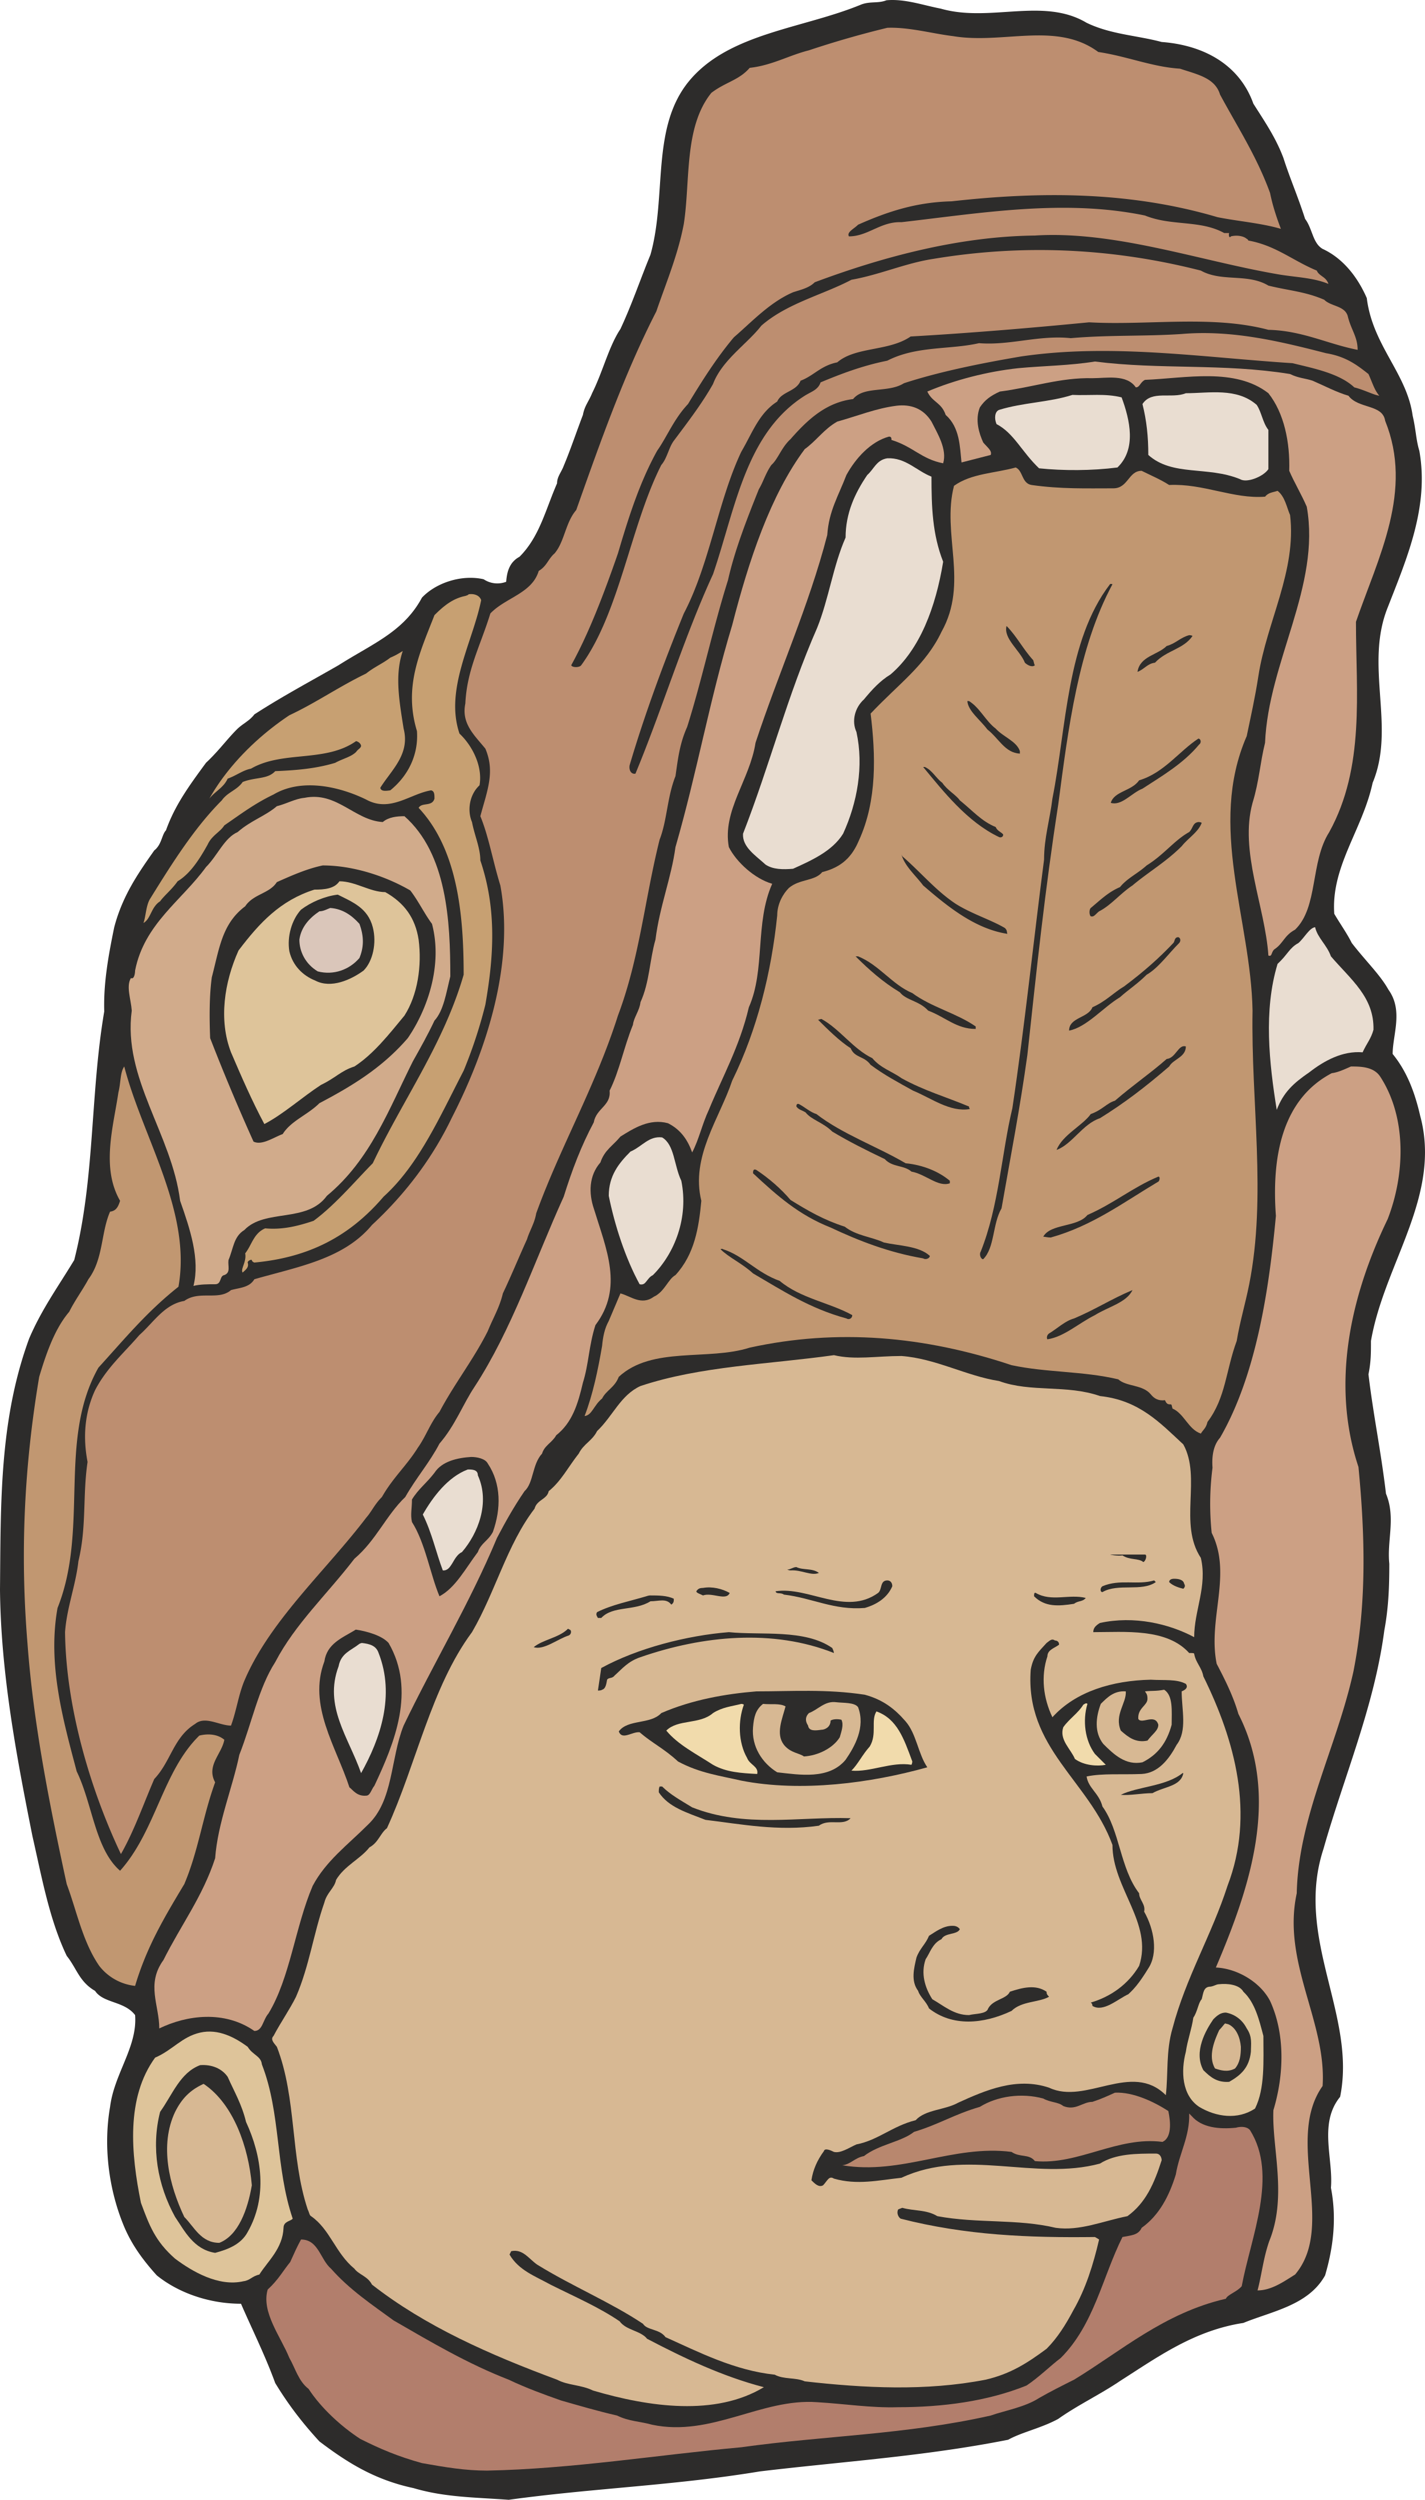
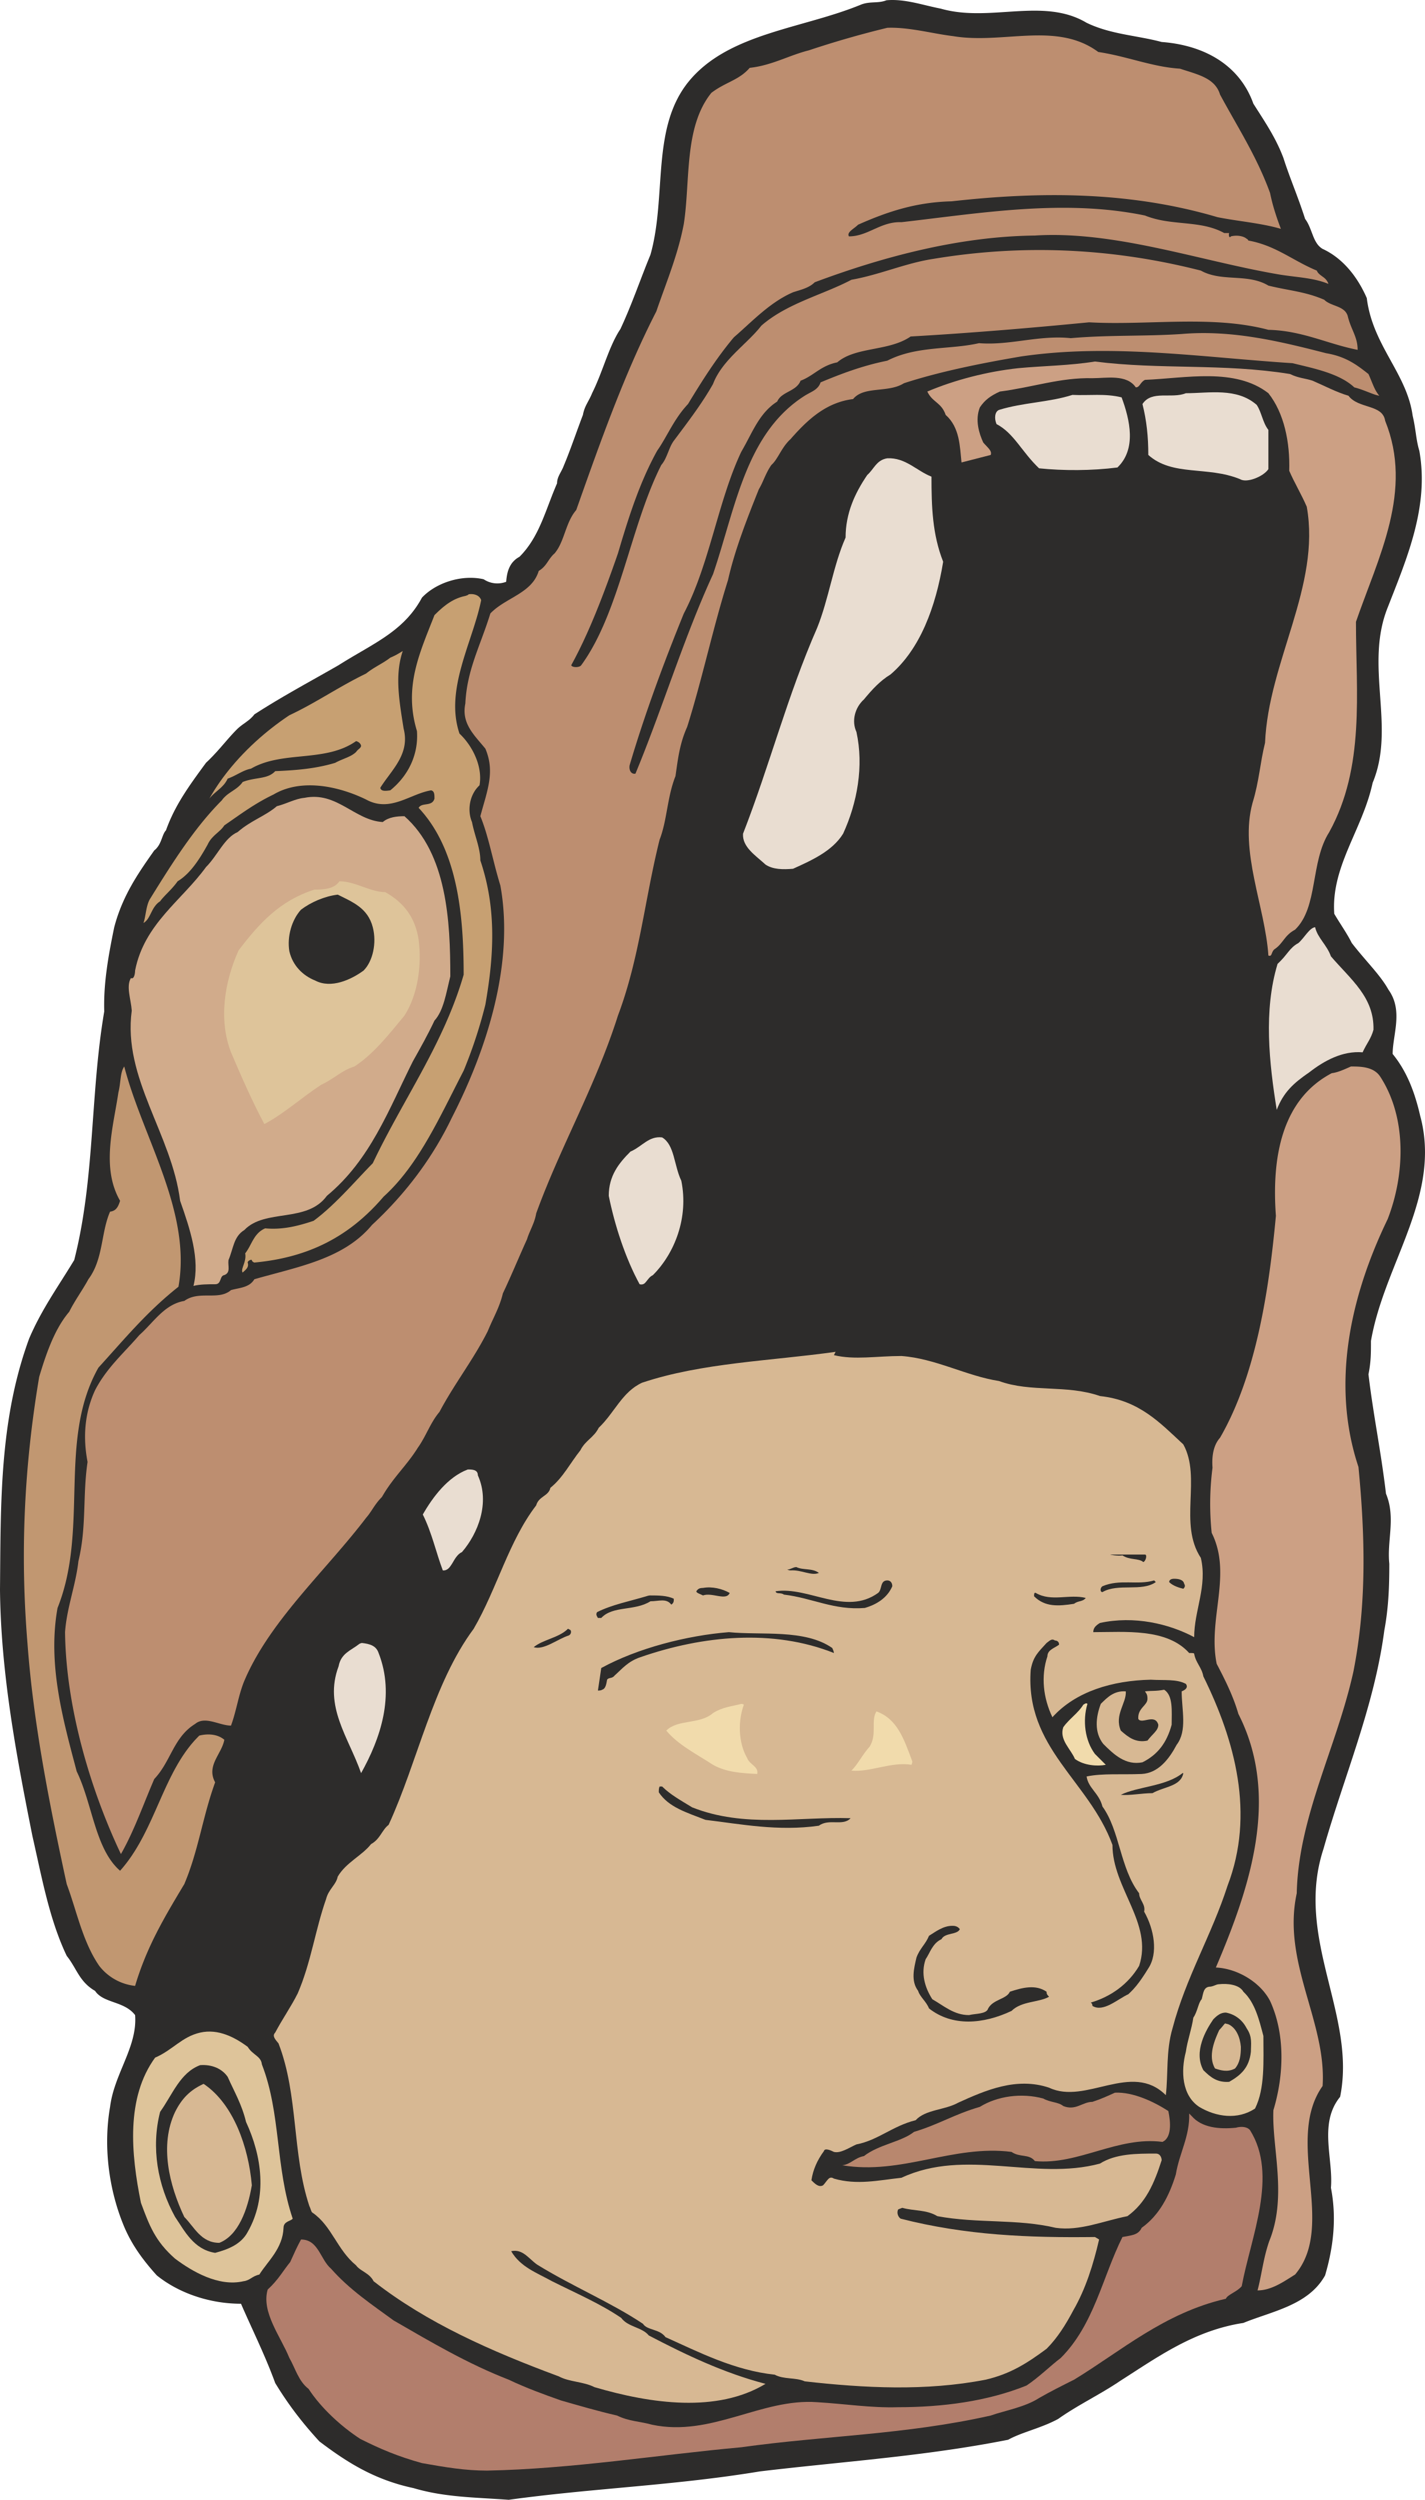
<svg xmlns="http://www.w3.org/2000/svg" width="164.044" height="287.646" viewBox="0 0 123.033 215.735">
  <path d="M311.966 313.233c1.584-.144 3.168.432 4.68.72 4.248 1.224 8.856-1.008 12.6 1.224 2.088 1.008 4.32 1.08 6.48 1.656 3.816.288 6.768 2.088 7.92 5.328 1.008 1.584 1.944 2.952 2.592 4.68.576 1.8 1.224 3.24 1.872 5.256.648.864.648 2.088 1.512 2.592 1.872.864 3.096 2.592 3.816 4.248.504 4.104 3.456 6.48 3.96 10.152.288 1.224.288 2.088.576 3.024.864 4.824-1.08 9.288-2.736 13.536-2.016 5.04.72 10.296-1.296 15.12-.864 4.032-3.6 7.2-3.312 11.304.504.864 1.08 1.656 1.512 2.52 1.224 1.584 2.448 2.736 3.168 4.032 1.296 1.8.36 3.888.36 5.544 1.296 1.584 1.944 3.456 2.376 5.328 1.872 6.912-3.096 12.744-4.248 19.44 0 1.08 0 1.8-.216 2.88.432 3.6 1.08 6.624 1.512 10.296.864 2.088.072 4.032.288 6.048 0 2.088-.072 3.816-.432 5.76-.864 6.552-3.456 12.528-5.256 18.864-2.52 7.704 2.88 14.328 1.44 21.384-1.872 2.304-.576 5.328-.792 7.848.504 2.592.216 5.112-.504 7.56-1.44 2.592-4.608 3.096-7.056 4.104-4.248.648-7.416 2.952-10.584 4.968-1.8 1.224-3.672 2.088-5.4 3.312-1.44.792-3.168 1.152-4.32 1.8-7.272 1.44-14.256 1.872-21.456 2.736-7.416 1.224-14.4 1.44-21.672 2.448-2.952-.216-5.544-.216-8.208-1.008-3.384-.72-5.76-2.232-8.136-4.032-1.656-1.8-2.808-3.384-3.816-5.04-.864-2.376-2.016-4.68-2.952-6.84-2.736 0-5.4-.936-7.272-2.448-1.368-1.512-2.304-2.88-2.952-4.536-1.224-3.096-1.656-6.696-1.08-10.008.36-2.88 2.376-5.184 2.16-7.92-.936-1.224-2.736-1.008-3.456-2.088-1.368-.792-1.584-1.944-2.448-3.024-1.512-3.168-2.16-6.84-2.952-10.296-1.44-7.2-2.736-14.184-2.808-21.312.072-7.416-.072-14.616 2.52-21.672 1.08-2.52 2.448-4.392 3.888-6.768 1.8-7.056 1.368-14.256 2.592-21.456-.072-2.448.36-4.824.864-7.272.72-2.736 2.088-4.68 3.456-6.624.648-.504.648-1.368 1.008-1.728.792-2.232 2.088-3.96 3.456-5.832 1.08-1.008 1.8-2.016 2.664-2.88.504-.504 1.08-.72 1.512-1.296 2.448-1.584 4.896-2.88 7.272-4.248 2.952-1.872 5.616-2.88 7.2-5.832 1.224-1.296 3.456-2.016 5.328-1.584a2.119 2.119 0 0 0 1.944.216c.072-1.008.36-1.728 1.152-2.16 1.728-1.728 2.232-4.032 3.24-6.336 0-.576.36-.936.576-1.512.576-1.368 1.08-2.88 1.656-4.392.144-.792.504-1.152.792-1.872.936-1.872 1.44-4.032 2.448-5.544 1.008-2.16 1.728-4.32 2.592-6.408 1.44-5.112 0-11.016 3.384-15.048 3.456-4.104 9.792-4.464 14.832-6.552.792-.288 1.44-.072 2.16-.36z" style="fill:#2d2c2b" transform="translate(-235.43 -313.21)" />
  <path d="M312.038 315.609c1.872-.072 3.888.504 5.688.72 4.32.72 8.928-1.296 12.528 1.368 2.448.36 4.68 1.296 7.056 1.44 1.512.504 3.024.792 3.456 2.232 1.512 2.808 3.168 5.328 4.32 8.496.216 1.08.576 2.16.936 3.096-1.728-.504-3.672-.648-5.472-1.008-7.56-2.232-15.264-2.232-22.968-1.368-3.024.072-5.472.864-8.064 2.016-.36.36-1.008.648-.792 1.008 1.656 0 2.736-1.296 4.536-1.224 6.912-.792 14.04-2.016 21.024-.576 2.304.936 4.752.36 6.84 1.512h.432c-.072.144 0 .504.144.288.576-.144 1.152 0 1.368.216.072 0 .144.144.144.144 2.376.432 3.816 1.728 5.904 2.592.216.504.792.504 1.008 1.152-1.368-.576-3.024-.576-4.536-.864-6.624-1.152-13.968-3.744-20.808-3.312-6.48.072-13.032 1.8-19.008 4.032-.504.504-1.224.648-1.872.864-2.016.864-3.6 2.592-5.112 3.888-1.512 1.8-2.736 3.744-3.96 5.76-1.224 1.296-1.8 2.808-2.664 4.032-1.512 2.736-2.448 5.688-3.384 8.856-1.224 3.528-2.52 6.912-4.032 9.648.072.216.72.216.864 0 3.312-4.536 4.248-12.024 6.912-17.28.504-.576.648-1.512 1.08-2.088 1.296-1.728 2.448-3.24 3.384-4.896.792-2.088 2.952-3.456 4.176-5.04 2.232-1.944 5.328-2.664 7.776-3.96 2.448-.432 4.68-1.44 7.056-1.8 7.776-1.296 15.48-.936 23.112 1.008 1.8 1.008 4.032.216 5.832 1.296 1.728.432 3.168.504 4.824 1.224.576.576 1.728.504 2.016 1.368.288 1.224.864 1.8.864 2.952-2.592-.504-4.752-1.656-7.704-1.728-4.896-1.296-10.44-.36-15.48-.648-5.184.504-10.368.936-15.408 1.224-1.872 1.296-4.752.864-6.336 2.232-1.44.288-2.016 1.152-3.168 1.584-.36.936-1.656.936-2.016 1.8-1.584 1.008-2.16 2.736-3.096 4.32-2.016 4.248-2.736 9.72-4.968 13.968-1.728 4.248-3.384 8.712-4.68 13.104-.072.432.144.792.504.72 2.304-5.544 4.176-11.736 6.696-17.208 1.944-5.688 2.808-12.168 7.92-15.408.576-.36 1.152-.504 1.368-1.152 1.728-.72 3.6-1.44 5.76-1.872 2.52-1.296 5.4-.936 7.92-1.512 2.664.216 5.184-.72 7.92-.432 3.312-.288 6.408-.144 9.576-.36 4.248-.36 8.28.576 12.456 1.656 1.728.288 2.664 1.008 3.672 1.8.36.792.504 1.368.936 1.872-.504-.072-1.296-.504-2.16-.72-1.296-1.224-3.6-1.656-5.328-2.088-7.848-.504-15.696-1.728-23.472-.576-3.384.576-6.984 1.296-10.08 2.304-1.368.864-3.456.216-4.392 1.368-2.304.288-3.888 1.728-5.4 3.456-.792.72-1.08 1.728-1.656 2.232-.504.72-.72 1.512-1.08 2.088-1.008 2.52-2.088 5.256-2.664 7.848-1.296 4.104-2.232 8.568-3.528 12.672-.648 1.44-.792 2.736-1.008 4.248-.72 1.8-.72 3.816-1.368 5.472-1.296 5.184-1.728 10.224-3.6 15.192-1.944 6.12-4.968 11.304-7.056 17.064-.144.864-.576 1.512-.792 2.232-.72 1.584-1.368 3.168-2.088 4.68-.288 1.224-.864 2.16-1.296 3.24-1.224 2.448-2.88 4.536-4.176 6.984-.792.936-1.152 2.088-1.872 3.096-.936 1.512-2.16 2.592-3.096 4.248-.648.648-.864 1.224-1.368 1.8-3.456 4.536-8.208 8.784-10.44 13.896-.576 1.296-.72 2.664-1.224 4.032-1.008 0-2.232-.864-3.096-.144-1.872 1.152-2.088 3.24-3.528 4.752-.936 2.16-1.728 4.464-2.88 6.48-2.664-5.616-4.752-12.744-4.824-19.152.144-2.088.936-4.104 1.152-6.12.72-2.952.36-5.688.792-8.568-.432-2.232-.216-4.32.648-6.192 1.008-1.944 2.52-3.24 3.816-4.752 1.224-1.08 2.16-2.664 3.888-2.952 1.296-.936 2.952 0 4.032-.936.792-.216 1.584-.216 2.016-.936 3.744-1.08 7.704-1.728 10.152-4.68 2.952-2.736 5.256-5.832 6.912-9.288 3.024-5.904 5.4-13.32 4.176-20.016-.648-2.088-1.008-4.248-1.728-5.976.576-2.16 1.296-3.816.432-5.832-.936-1.152-2.088-2.16-1.728-3.888.144-2.952 1.296-4.968 2.16-7.776 1.296-1.368 3.6-1.728 4.176-3.672.72-.432.792-1.008 1.368-1.512.864-1.008.936-2.664 1.872-3.744 2.088-5.904 4.176-11.808 6.912-17.136.864-2.52 1.872-4.896 2.376-7.56.576-3.744 0-8.352 2.376-11.304 1.224-.936 2.376-1.08 3.312-2.16 1.944-.216 3.384-1.08 5.112-1.512a83.472 83.472 0 0 1 6.768-1.944z" style="fill:#bd8e70" transform="translate(-235.43 -313.21)" />
  <path d="M329.966 344.409c5.616.72 11.088.144 16.848 1.08.72.36 1.296.36 1.944.576 1.008.432 2.088 1.008 3.096 1.296.864 1.152 2.952.72 3.168 2.16 2.448 6.048-.576 11.736-2.52 17.352 0 6.12.792 12.528-2.304 18.144-1.656 2.592-.936 6.48-2.952 8.424-.936.504-1.008 1.152-1.728 1.656-.36.216-.216.72-.576.576-.288-4.248-2.52-9-1.368-13.176.576-1.872.648-3.456 1.08-5.184.288-6.984 4.824-13.536 3.6-20.376-.504-1.152-1.08-2.088-1.512-3.096.072-2.448-.432-4.968-1.8-6.696-2.88-2.232-7.128-1.296-10.656-1.152-.432.216-.432.648-.792.648-.792-1.152-2.52-.792-3.744-.792-2.736-.072-5.184.792-7.992 1.152-.792.36-1.296.72-1.728 1.368-.432 1.08-.072 2.232.288 3.024.36.432.792.72.648 1.08l-2.52.648c-.144-1.368-.144-3.024-1.368-4.104-.36-1.08-1.152-1.08-1.584-2.016 2.376-1.008 5.184-1.728 7.848-2.016 2.304-.216 4.392-.216 6.624-.576z" style="fill:#cca084" transform="translate(-235.43 -313.21)" />
  <path d="M337.814 347.145c2.016 0 4.392-.504 6.12 1.008.432.648.504 1.512 1.008 2.16v3.384c-.432.648-1.872 1.224-2.448.864-2.808-1.152-5.832-.216-7.92-2.088 0-1.584-.144-2.952-.504-4.392.792-1.224 2.52-.432 3.744-.936zm-9.792.144c1.44.072 2.808-.144 4.248.216.72 1.944 1.296 4.464-.36 6.048-2.232.288-4.68.288-6.768.072-1.512-1.44-2.16-3.024-3.672-3.816-.216-.504-.144-1.08.216-1.224 2.088-.648 4.32-.648 6.336-1.296z" style="fill:#e9ddd1" transform="translate(-235.43 -313.21)" />
-   <path d="M312.83 348.225c1.224-.144 2.304.216 3.024 1.368.504 1.008 1.368 2.376 1.008 3.6-1.872-.36-2.592-1.44-4.464-2.016 0-.144 0-.288-.216-.288-1.584.432-2.88 1.872-3.672 3.312-.72 1.872-1.512 3.096-1.656 5.184-1.584 6.12-4.176 11.808-6.192 17.928-.504 3.24-2.88 5.832-2.304 9 .648 1.296 2.232 2.736 3.744 3.168-1.512 3.384-.576 7.416-2.016 10.656-.792 3.384-2.304 6.048-3.456 8.856-.576 1.224-.864 2.592-1.44 3.672-.36-1.008-.936-1.944-2.088-2.52-1.584-.432-2.952.432-4.104 1.152-.648.792-1.368 1.152-1.728 2.232-1.008 1.152-1.008 2.664-.576 3.96 1.08 3.528 2.592 6.84.144 10.08-.576 1.8-.576 3.384-1.08 4.968-.432 1.872-.936 3.456-2.304 4.536-.36.648-1.008.864-1.224 1.584-.864.936-.72 2.52-1.512 3.24-.936 1.368-1.656 2.664-2.376 4.032-2.376 5.688-5.472 10.8-8.064 16.2-1.152 2.88-.864 6.48-3.096 8.568-1.728 1.728-3.6 3.096-4.752 5.256-1.512 3.528-1.944 7.92-3.816 11.016-.504.576-.504 1.512-1.224 1.512-2.592-1.8-5.832-1.368-8.208-.216 0-2.016-1.152-3.816.36-5.904 1.512-3.024 3.384-5.472 4.464-8.784.216-3.024 1.512-6.12 2.088-8.928 1.08-2.736 1.656-5.76 3.096-7.992 1.728-3.312 4.464-5.832 6.84-8.928 1.872-1.584 2.736-3.744 4.392-5.328.936-1.656 2.088-2.952 2.952-4.608 1.368-1.584 2.016-3.384 3.024-4.896 3.24-4.968 5.184-10.872 7.704-16.416.72-2.304 1.512-4.392 2.592-6.408.216-1.224 1.512-1.44 1.368-2.736.864-1.728 1.224-3.744 2.016-5.688.072-.648.576-1.224.648-1.944.792-1.728.792-3.672 1.296-5.4.36-2.88 1.368-5.328 1.728-7.992 1.872-6.48 2.952-12.744 4.896-19.152 1.44-5.616 3.312-11.232 6.264-15.192 1.008-.72 1.656-1.728 2.808-2.376 1.8-.504 3.384-1.152 5.112-1.368z" style="fill:#cca084" transform="translate(-235.43 -313.21)" />
  <path d="M312.038 352.76c1.584-.071 2.52 1.08 3.816 1.585 0 2.592.072 4.968 1.008 7.344-.648 3.96-2.016 7.56-4.536 9.72-.936.576-1.584 1.296-2.304 2.16-.792.72-1.08 1.872-.648 2.808.648 2.952.072 6.12-1.152 8.784-.936 1.512-2.736 2.304-4.32 3.024-.864.072-1.728.072-2.376-.36-.864-.792-2.016-1.512-1.944-2.664 2.304-5.904 3.816-11.88 6.408-17.784 1.008-2.52 1.368-5.328 2.448-7.776 0-2.088.792-3.816 1.872-5.4.576-.504.792-1.296 1.728-1.44z" style="fill:#e9ddd1" transform="translate(-235.43 -313.21)" />
-   <path d="M323.126 353.553c.648.288.504 1.368 1.368 1.512 2.52.36 4.752.288 7.056.288 1.296 0 1.296-1.512 2.448-1.512.864.432 1.584.72 2.376 1.224 2.952-.144 5.544 1.224 8.28 1.008.288-.36.648-.36 1.08-.504.648.504.792 1.44 1.08 2.088.576 4.824-2.016 9.216-2.736 13.896-.288 1.872-.648 3.456-1.008 5.184-3.384 7.776.36 15.84.504 23.688-.144 7.92 1.224 15.984-.288 23.616-.36 1.8-.792 3.168-1.08 4.896-.936 2.52-.936 4.896-2.52 6.984-.144.576-.36.648-.576 1.008-1.08-.36-1.44-1.728-2.448-2.16-.072-.288-.072-.36-.144-.36-.216 0-.36 0-.504-.36-.576.072-.936-.144-1.224-.504-.72-.864-2.088-.648-2.808-1.296-3.024-.72-6.192-.576-9.216-1.224-7.56-2.52-15.048-3.168-22.608-1.512-3.6 1.152-8.424-.144-11.304 2.52-.36.936-1.08 1.152-1.44 1.872-.72.576-.864 1.44-1.512 1.512.72-1.872 1.152-3.96 1.512-6.048.072-.792.216-1.512.576-2.16l1.008-2.376c.864.216 1.8 1.08 2.88.288.936-.432 1.224-1.512 1.872-1.872 1.656-1.8 2.016-4.104 2.232-6.408-.936-3.816 1.584-7.128 2.664-10.368 2.16-4.392 3.384-9.36 3.888-14.256 0-1.008.504-1.872 1.008-2.376.936-.792 2.232-.576 2.88-1.368 1.728-.432 2.592-1.368 3.168-2.736 1.584-3.456 1.44-7.416 1.008-10.944 2.448-2.592 4.752-4.176 6.12-7.056 2.376-4.248 0-8.424 1.08-12.6 1.512-1.08 3.528-1.08 5.328-1.584z" style="fill:#c19771" transform="translate(-235.43 -313.21)" />
  <path d="M331.478 363.633c-2.952 5.472-3.816 12.456-4.68 19.008-1.152 7.416-1.872 14.256-2.664 21.6-.648 4.68-1.44 8.712-2.232 13.248-.792 1.368-.576 3.384-1.584 4.392-.216 0-.36-.432-.216-.648 1.584-3.96 1.8-8.496 2.736-12.384 1.08-7.2 1.8-14.256 2.736-21.456 0-1.872.504-3.456.72-5.256 1.224-6.192 1.224-13.608 4.968-18.504.072-.072.216 0 .216 0z" style="fill:#2d2c2b" transform="translate(-235.43 -313.21)" />
  <path d="M275.894 364.497c.432-.072.936.072 1.08.504-.72 3.6-3.168 7.704-1.872 11.52 1.152 1.08 2.016 2.88 1.728 4.464-.864.792-1.08 2.16-.648 3.168.216 1.152.72 2.232.72 3.312 1.44 4.248 1.152 8.352.432 12.456a40.517 40.517 0 0 1-1.872 5.688c-2.088 4.032-3.888 8.136-6.912 10.872-2.952 3.456-6.48 5.256-11.16 5.688-.216-.072-.216-.216-.216-.216-.072-.072-.36.072-.36.216.144.432-.216.648-.432.864-.216-.288.36-.936.216-1.656.576-.72.72-1.728 1.728-2.16 1.512.144 2.88-.216 4.176-.648 1.872-1.368 3.744-3.6 5.112-4.968 2.592-5.472 6.12-10.296 7.848-16.272 0-5.112-.504-10.8-3.888-14.4.288-.504 1.152-.072 1.368-.792 0-.36 0-.648-.288-.72-1.8.288-3.528 1.944-5.616.792-2.52-1.224-5.688-1.8-7.992-.432-1.656.792-2.88 1.728-4.248 2.664-.36.576-1.08.864-1.44 1.656-.72 1.296-1.512 2.52-2.592 3.168-.504.72-1.152 1.224-1.512 1.728-.792.504-.792 1.512-1.44 1.872.216-.576.216-1.512.576-2.088 1.872-3.024 3.816-6.12 6.192-8.496.504-.72 1.296-.864 1.8-1.584 1.08-.432 2.16-.216 2.808-.936 1.8-.072 3.528-.216 5.184-.72.648-.36 1.368-.504 1.8-.936.216-.288.36-.288.432-.504 0-.144-.144-.36-.432-.432-2.664 1.872-6.336.792-9.072 2.376-.72.144-1.224.576-2.016.864-.36.792-1.08 1.08-1.584 1.728 1.584-2.808 4.104-5.328 6.912-7.2 2.304-1.08 4.248-2.448 6.624-3.6.72-.576 1.44-.864 2.088-1.368.504-.216.72-.36 1.08-.576-.72 2.088-.288 4.392.072 6.696.576 2.232-1.08 3.6-2.016 5.112.072.288.36.288.864.216 1.512-1.224 2.448-3.024 2.304-5.112-1.152-3.816.216-6.696 1.512-10.008.792-.792 1.584-1.44 2.664-1.656.216-.072.216-.072.288-.144z" style="fill:#c7a072" transform="translate(-235.43 -313.21)" />
  <path d="M322.334 367.233c.864.864 1.44 2.016 2.304 2.952.072.216.072.36.144.432-.216.216-.648 0-.864-.216-.432-1.08-1.872-2.088-1.584-3.168zm15.768.792s.216 0 .288.072c-.792 1.152-2.232 1.224-3.24 2.304-.648.072-.936.576-1.512.792.216-1.368 1.728-1.44 2.52-2.232.792-.216 1.152-.72 1.944-.936zm-19.008 5.688c.936.576 1.44 1.728 2.304 2.376.648.72 1.8 1.08 2.088 1.944v.216c-1.296-.072-1.8-1.296-2.808-2.088-.648-.864-1.656-1.584-1.728-2.448h.144zm19.8 3.24c.216 0 .288.36.072.504-1.368 1.656-3.24 2.736-4.896 3.816-.936.36-1.8 1.512-2.736 1.224.288-1.008 1.8-1.008 2.448-1.944 2.16-.648 3.456-2.52 5.112-3.6zm-23.616 2.447c.648.289.936.937 1.512 1.369.432.648 1.152 1.008 1.512 1.512 1.152.936 1.872 1.8 3.096 2.304.144.36.504.432.648.648 0 .216-.216.288-.36.216-2.736-1.296-4.824-3.96-6.552-6.048h.144z" style="fill:#2d2c2b" transform="translate(-235.43 -313.21)" />
  <path d="M261.71 382.065c2.808-.576 4.32 1.944 6.768 2.088.504-.432 1.224-.504 1.872-.504 3.672 3.24 3.96 9.072 3.96 13.824-.36 1.44-.576 2.952-1.368 3.816-.576 1.224-1.224 2.376-1.872 3.528-2.088 4.176-3.672 8.496-7.416 11.592-1.728 2.376-5.328 1.08-7.128 2.952-.936.576-.936 1.584-1.368 2.592-.072.504.216 1.08-.36 1.296-.432.072-.216.792-.792.792-.648 0-1.296 0-1.872.144.576-2.304-.288-4.896-1.152-7.344-.72-5.76-4.968-10.584-4.176-16.416-.072-1.008-.504-2.088-.072-2.808.288.144.36-.432.36-.648.792-4.032 4.032-6.048 6.12-8.928 1.008-1.008 1.584-2.52 2.736-3.024 1.152-1.008 2.376-1.368 3.384-2.232.864-.216 1.584-.648 2.376-.72z" style="fill:#d1ab8b" transform="translate(-235.43 -313.21)" />
-   <path d="M338.894 384.153s.216 0 .288.072c-.288.792-1.152 1.296-1.728 2.016-1.368 1.368-2.88 2.232-4.248 3.384-1.08.72-1.872 1.728-2.88 2.232-.36.288-.432.504-.72.432-.144-.144-.144-.576 0-.72.864-.72 1.512-1.368 2.52-1.8.648-.792 1.512-1.152 2.304-1.872 1.512-.936 2.376-2.16 3.672-2.88.36-.36.288-.792.792-.864zm-25.56 2.952c1.656 1.44 2.88 2.952 4.608 4.104 1.368.864 3.024 1.368 4.248 2.088.216.216.144.288.216.504-2.808-.432-5.184-2.376-7.272-4.176-.648-.864-1.584-1.656-1.872-2.664l.072.144zm-50.04.792c2.52 0 5.328.864 7.56 2.16.72.936 1.224 2.016 1.872 2.88.936 3.528-.36 7.344-2.088 9.864-2.232 2.592-4.896 4.176-7.632 5.616-1.008 1.008-2.448 1.512-3.168 2.664-.792.288-1.8 1.008-2.52.648a182.338 182.338 0 0 1-3.744-8.928c-.072-1.8-.072-3.672.144-5.256.648-2.448.864-4.608 2.88-6.12.72-1.08 2.088-1.08 2.736-2.088 1.296-.576 2.592-1.152 3.96-1.44z" style="fill:#2d2c2b" transform="translate(-235.43 -313.21)" />
  <path d="M264.734 389.265c1.368 0 2.664.936 3.96.936 1.656.936 2.592 2.232 2.88 4.104.288 2.232-.072 4.752-1.224 6.552-1.368 1.656-2.664 3.312-4.32 4.392-1.152.36-1.656 1.008-2.88 1.584-1.656 1.08-3.24 2.52-4.896 3.384-1.08-2.016-2.016-4.176-2.88-6.192-1.08-2.808-.576-6.048.648-8.784 1.8-2.376 3.6-4.32 6.552-5.256.864 0 1.728-.072 2.16-.72z" style="fill:#dec49a" transform="translate(-235.43 -313.21)" />
  <path d="M264.59 390.417c1.296.648 2.592 1.152 3.024 2.808.36 1.368 0 2.952-.792 3.744-1.08.792-2.808 1.584-4.176.864-1.08-.432-1.944-1.296-2.232-2.52-.216-1.296.216-2.736 1.008-3.6.864-.648 2.016-1.152 3.168-1.296z" style="fill:#2d2c2b" transform="translate(-235.43 -313.21)" />
-   <path d="M263.942 391.569c1.08.072 1.872.648 2.52 1.368.432 1.152.36 2.088 0 2.952-.864 1.008-2.232 1.512-3.6 1.152-1.08-.648-1.584-1.728-1.584-2.736.144-1.08.864-1.872 1.728-2.448.36 0 .72-.216.936-.288z" style="fill:#dac6ba" transform="translate(-235.43 -313.21)" />
  <path d="M348.974 393.225c.216.936 1.008 1.512 1.368 2.52 1.728 2.016 3.744 3.528 3.672 6.336-.216.792-.576 1.152-.936 1.944-1.728-.144-3.312.72-4.608 1.728-1.368.936-2.232 1.728-2.808 3.24-.648-4.032-1.152-8.568.072-12.6.864-.792 1.008-1.368 1.8-1.8.504-.432.936-1.296 1.44-1.368z" style="fill:#e9ddd1" transform="translate(-235.43 -313.21)" />
  <path d="M337.166 394.089c.216.072.216.36.072.504-.936.936-1.8 2.16-2.808 2.736-.792.792-1.584 1.296-2.304 1.944-1.44.864-2.88 2.592-4.392 2.88 0-1.152 1.656-1.08 2.016-2.016 1.152-.504 1.872-1.296 2.736-1.8 1.728-1.296 3.024-2.448 4.248-3.744.144-.144.072-.504.432-.504zm-27.648 1.656c1.8.72 2.952 2.448 4.68 3.168 1.656 1.224 3.816 1.728 5.472 2.88v.216c-1.656 0-2.592-1.008-4.104-1.584-.792-.864-1.872-.864-2.448-1.584-1.44-.864-2.664-1.944-3.816-3.096h.216zm-3.168 5.4c1.584.864 2.736 2.592 4.392 3.384.72.864 1.728 1.152 2.52 1.728 1.944 1.08 3.96 1.656 5.832 2.448 0 .144.072.216.072.216-1.728.288-3.312-.936-4.896-1.584-1.296-.72-2.52-1.368-3.672-2.232-.576-.792-1.368-.576-1.728-1.44-.936-.576-2.088-1.728-2.808-2.448l.288-.072zm31.464 2.375c0 .937-1.08 1.08-1.44 1.729-2.088 1.8-3.888 3.168-5.976 4.464-1.512.504-2.376 2.232-3.744 2.736.504-1.296 2.232-2.088 2.952-3.096 1.008-.36 1.368-.936 2.088-1.152 1.584-1.368 3.168-2.448 4.464-3.6.792-.072 1.008-1.296 1.656-1.08z" style="fill:#2d2c2b" transform="translate(-235.43 -313.21)" />
  <path d="M246.158 405.249c1.584 6.12 5.832 12.528 4.68 19.008-2.736 2.16-4.68 4.536-6.912 6.984-3.528 6.264-.792 13.896-3.528 20.736-.864 4.824.432 9.504 1.656 14.112 1.368 2.808 1.584 6.696 3.744 8.568 3.096-3.456 3.672-8.568 6.84-11.664.864-.216 1.656-.072 2.16.36-.216 1.224-1.584 2.232-.792 3.672-1.08 2.952-1.44 5.904-2.664 8.784-1.728 2.88-3.24 5.4-4.248 8.784a4.523 4.523 0 0 1-3.096-1.728c-1.44-2.088-1.944-4.752-2.808-7.056-1.512-6.984-2.88-13.896-3.384-20.736-.648-7.848-.288-15.336 1.008-23.04.648-2.16 1.368-4.176 2.592-5.616.504-1.008 1.152-1.872 1.656-2.808 1.296-1.728 1.08-4.032 1.872-5.832.576-.072.72-.504.864-.936-1.656-2.88-.576-6.408-.144-9.36.216-.864.144-1.728.504-2.232z" style="fill:#c19771" transform="translate(-235.43 -313.21)" />
  <path d="M352.07 405.249c.792 0 1.944 0 2.52.864 2.304 3.528 2.16 8.424.648 12.312-3.24 6.696-4.896 14.256-2.52 21.384.576 5.976.72 11.808-.432 17.64-1.44 6.552-4.752 12.528-4.896 19.152-1.296 5.976 2.592 11.088 2.232 16.632-3.312 4.68 1.224 12.024-2.376 16.272-.936.576-2.016 1.368-3.24 1.368.36-1.368.504-2.808 1.008-4.248 1.584-3.888.216-8.064.36-11.304.936-3.096 1.008-6.624-.288-9.432-.864-1.656-2.88-2.808-4.68-2.88 2.88-6.768 5.616-14.688 1.944-21.888-.432-1.512-1.152-2.952-1.872-4.32-.792-3.888 1.368-7.704-.432-11.304a24.113 24.113 0 0 1 .072-5.616c-.072-1.008.072-1.944.648-2.592 3.168-5.472 4.248-12.96 4.824-19.152-.36-4.896.432-10.008 4.824-12.312.576-.072 1.152-.36 1.656-.576z" style="fill:#cca084" transform="translate(-235.43 -313.21)" />
  <path d="M304.406 408.489c.432.216 1.008.72 1.512.864 2.232 1.728 5.256 2.808 7.704 4.248 1.512.144 2.88.72 3.816 1.512v.216c-1.008.36-2.088-.792-3.312-1.008-.648-.576-1.656-.36-2.304-1.08-1.656-.792-3.096-1.512-4.536-2.376-.792-.792-1.8-1.008-2.304-1.656-.36-.216-.576-.216-.792-.504 0-.072 0-.288.216-.216z" style="fill:#2d2c2b" transform="translate(-235.43 -313.21)" />
  <path d="M292.598 411.369c1.08.648 1.008 2.376 1.656 3.744.648 3.168-.576 6.264-2.448 8.136-.576.288-.576.936-1.152.792-1.224-2.232-2.16-5.112-2.664-7.632 0-1.728.864-2.808 1.872-3.816 1.008-.432 1.584-1.368 2.736-1.224z" style="fill:#e9ddd1" transform="translate(-235.43 -313.21)" />
  <path d="M300.734 414.177c1.08.72 2.088 1.584 2.952 2.592 1.512.936 2.88 1.728 4.68 2.304 1.008.792 2.304.864 3.384 1.368 1.296.288 3.024.288 3.96 1.152 0 .216-.36.36-.576.216-2.952-.504-5.544-1.512-7.992-2.664-2.736-1.08-4.608-2.736-6.696-4.68 0-.144 0-.432.288-.288zm34.704.576c.216 0 .072.432 0 .432-3.024 1.8-5.688 3.816-9.288 4.824-.288 0-.504-.072-.648-.072.648-1.152 2.952-.792 3.816-1.872 2.304-1.008 3.888-2.376 6.12-3.312zm-37.584 6.264c1.8.576 2.88 2.016 4.896 2.736 1.8 1.512 4.32 1.872 6.264 2.952 0 .288-.288.432-.504.288-3.168-.864-5.472-2.376-8.064-3.888-.936-.864-2.088-1.368-2.808-2.088 0 0 .144-.072.216 0zm35.352 3.528c-.504 1.08-2.088 1.44-3.24 2.16-1.44.72-2.664 1.872-4.104 2.088-.072-.072-.072-.36.144-.504.72-.432 1.368-1.08 2.16-1.296 1.872-.792 3.168-1.656 5.04-2.448z" style="fill:#2d2c2b" transform="translate(-235.43 -313.21)" />
-   <path d="M307.43 430.16c1.8.433 3.672.073 5.832.073 2.952.216 5.616 1.728 8.424 2.16 2.736 1.008 5.832.288 8.712 1.296 3.384.36 5.184 2.304 7.2 4.176 1.584 2.88-.432 6.84 1.512 9.792.576 2.448-.576 4.536-.576 6.84-2.16-1.152-5.184-1.872-8.136-1.224-.36.216-.576.432-.576.792 2.736 0 6.336-.36 8.28 1.8.288 0 .432 0 .432.072.144.792.648 1.152.792 1.944 2.736 5.544 4.464 11.88 2.088 18.072-1.368 4.248-3.6 7.92-4.752 12.312-.576 1.944-.36 3.96-.576 5.76-2.952-2.952-6.912.864-10.08-.648-2.808-.936-5.472.216-7.848 1.296-1.152.648-2.808.576-3.672 1.512-2.016.504-3.24 1.728-5.112 2.088-.648.288-1.368.792-1.944.648-.288-.144-.792-.36-.864-.072-.576.792-.936 1.584-1.08 2.52.288.288.648.648 1.008.432.36-.36.504-.864.936-.576 2.016.576 3.816.144 5.832-.072 5.544-2.592 11.52.288 17.136-1.224 1.368-.864 3.168-.864 4.824-.864.432 0 .504.432.504.576-.648 2.016-1.368 3.672-2.952 4.824-2.16.432-4.104 1.296-6.192 1.008-3.312-.792-6.768-.36-10.224-1.008-.936-.576-2.016-.432-3.024-.72-.216.072-.36.144-.36.144-.144.288 0 .648.216.792 5.616 1.44 11.088 1.656 16.776 1.584.144.072.36.216.36.216-.504 2.16-1.152 4.248-2.232 6.12-.648 1.224-1.368 2.376-2.304 3.312-1.656 1.224-3.096 2.16-5.256 2.664-5.184 1.008-10.512.72-15.624.144-.792-.36-1.8-.144-2.592-.576-3.456-.36-6.552-1.944-9.432-3.24-.504-.72-1.584-.576-1.944-1.152-2.808-1.872-6.12-3.24-9.144-5.112-.72-.504-1.224-1.368-2.232-1.152l-.144.288c.792 1.368 2.232 1.872 3.528 2.592 2.16 1.08 4.176 1.944 5.976 3.168.576.792 1.8.792 2.376 1.512 3.168 1.656 6.48 3.24 10.08 4.176-4.176 2.52-9.864 1.728-14.76.288-1.008-.504-2.16-.432-3.096-.936-5.832-2.16-11.376-4.608-15.984-8.208-.36-.72-1.152-.864-1.512-1.368-1.656-1.368-2.088-3.384-3.744-4.536-.144-.072-.144-.288-.288-.576-1.512-4.536-.936-9.576-2.664-14.04-.288-.36-.576-.648-.288-.936.648-1.224 1.368-2.232 1.944-3.384 1.152-2.664 1.512-5.472 2.448-8.136.216-.864.864-1.224 1.008-1.944.72-1.224 2.088-1.8 2.88-2.808.792-.432.936-1.224 1.512-1.656 2.52-5.472 3.816-12.168 7.344-16.92 2.016-3.456 3.024-7.56 5.4-10.656.216-.792 1.08-.792 1.224-1.512 1.08-.864 1.728-2.16 2.592-3.24.432-.864 1.152-1.08 1.584-1.944 1.368-1.296 2.016-3.096 3.744-3.888 5.184-1.728 11.088-1.872 16.704-2.664z" style="fill:#d7b893" transform="translate(-235.43 -313.21)" />
+   <path d="M307.43 430.16c1.8.433 3.672.073 5.832.073 2.952.216 5.616 1.728 8.424 2.16 2.736 1.008 5.832.288 8.712 1.296 3.384.36 5.184 2.304 7.2 4.176 1.584 2.88-.432 6.84 1.512 9.792.576 2.448-.576 4.536-.576 6.84-2.16-1.152-5.184-1.872-8.136-1.224-.36.216-.576.432-.576.792 2.736 0 6.336-.36 8.28 1.8.288 0 .432 0 .432.072.144.792.648 1.152.792 1.944 2.736 5.544 4.464 11.88 2.088 18.072-1.368 4.248-3.6 7.92-4.752 12.312-.576 1.944-.36 3.96-.576 5.76-2.952-2.952-6.912.864-10.08-.648-2.808-.936-5.472.216-7.848 1.296-1.152.648-2.808.576-3.672 1.512-2.016.504-3.24 1.728-5.112 2.088-.648.288-1.368.792-1.944.648-.288-.144-.792-.36-.864-.072-.576.792-.936 1.584-1.08 2.52.288.288.648.648 1.008.432.36-.36.504-.864.936-.576 2.016.576 3.816.144 5.832-.072 5.544-2.592 11.52.288 17.136-1.224 1.368-.864 3.168-.864 4.824-.864.432 0 .504.432.504.576-.648 2.016-1.368 3.672-2.952 4.824-2.16.432-4.104 1.296-6.192 1.008-3.312-.792-6.768-.36-10.224-1.008-.936-.576-2.016-.432-3.024-.72-.216.072-.36.144-.36.144-.144.288 0 .648.216.792 5.616 1.44 11.088 1.656 16.776 1.584.144.072.36.216.36.216-.504 2.16-1.152 4.248-2.232 6.12-.648 1.224-1.368 2.376-2.304 3.312-1.656 1.224-3.096 2.16-5.256 2.664-5.184 1.008-10.512.72-15.624.144-.792-.36-1.8-.144-2.592-.576-3.456-.36-6.552-1.944-9.432-3.24-.504-.72-1.584-.576-1.944-1.152-2.808-1.872-6.12-3.24-9.144-5.112-.72-.504-1.224-1.368-2.232-1.152c.792 1.368 2.232 1.872 3.528 2.592 2.16 1.08 4.176 1.944 5.976 3.168.576.792 1.8.792 2.376 1.512 3.168 1.656 6.48 3.24 10.08 4.176-4.176 2.52-9.864 1.728-14.76.288-1.008-.504-2.16-.432-3.096-.936-5.832-2.16-11.376-4.608-15.984-8.208-.36-.72-1.152-.864-1.512-1.368-1.656-1.368-2.088-3.384-3.744-4.536-.144-.072-.144-.288-.288-.576-1.512-4.536-.936-9.576-2.664-14.04-.288-.36-.576-.648-.288-.936.648-1.224 1.368-2.232 1.944-3.384 1.152-2.664 1.512-5.472 2.448-8.136.216-.864.864-1.224 1.008-1.944.72-1.224 2.088-1.8 2.88-2.808.792-.432.936-1.224 1.512-1.656 2.52-5.472 3.816-12.168 7.344-16.92 2.016-3.456 3.024-7.56 5.4-10.656.216-.792 1.08-.792 1.224-1.512 1.08-.864 1.728-2.16 2.592-3.24.432-.864 1.152-1.08 1.584-1.944 1.368-1.296 2.016-3.096 3.744-3.888 5.184-1.728 11.088-1.872 16.704-2.664z" style="fill:#d7b893" transform="translate(-235.43 -313.21)" />
  <path d="M276.11 438.945c.504 0 1.224.144 1.44.576 1.152 1.728 1.152 3.888.432 5.904-.432.792-1.008.936-1.296 1.728-1.08 1.44-1.944 3.096-3.312 3.816-.792-1.872-1.224-4.608-2.376-6.408-.144-.648 0-1.152 0-1.944.576-.936 1.224-1.368 1.944-2.304.648-1.008 2.016-1.296 3.168-1.368z" style="fill:#2d2c2b" transform="translate(-235.43 -313.21)" />
  <path d="M275.822 440.025c.36 0 .864 0 .864.504 1.08 2.376 0 5.04-1.368 6.624-.792.36-.864 1.656-1.656 1.584-.576-1.512-.936-3.24-1.728-4.824.864-1.512 2.16-3.24 3.888-3.888z" style="fill:#e9ddd1" transform="translate(-235.43 -313.21)" />
  <path d="M331.334 447.369h2.952c.216 0 .072.576-.144.648-.432-.36-1.152-.144-1.8-.576-.36.072-1.224-.072-1.008-.072zm-27.144 1.08c.576.288 1.368.072 1.944.504-.648.288-1.512-.288-2.448-.216-.144 0-.288-.072-.288-.072.288 0 .504-.216.792-.216zm32.616 1.008c.36 0 .792.072.864.432.144.216 0 .36-.072.432-.288-.072-.864-.216-1.224-.576 0-.216.216-.288.432-.288zm-24.768.143c.216 0 .432.145.432.505-.432 1.008-1.368 1.584-2.376 1.872-2.664.216-4.536-.864-6.984-1.152-.288-.216-.648 0-.72-.288 2.88-.432 6.048 2.16 8.856.144.36-.288.144-1.08.792-1.08zm23.04 0 .144.145c-1.224.864-3.24.072-4.608.864-.216 0-.216-.36 0-.504 1.512-.648 3.024-.072 4.464-.504zm-38.952.649c.792-.144 1.656.072 2.304.432-.288.72-1.512-.072-2.304.216-.288-.144-.576-.216-.576-.36.144-.216.288-.288.576-.288zm28.728.431c1.368.793 2.88.073 4.32.433-.288.36-.648.216-1.008.504-1.368.216-2.52.288-3.456-.648 0-.144 0-.36.144-.288zm-33.264.217c.648 0 1.44 0 2.016.288 0 .216 0 .36-.216.504-.432-.576-1.08-.288-1.8-.288-1.368.864-3.24.36-4.248 1.44h-.288c-.072-.144-.216-.288-.072-.504 1.296-.648 2.808-.936 4.248-1.368.216-.072.288-.072.36-.072zm-6.984 2.952c.144 0 .216.36-.072.504-.936.288-2.16 1.296-3.024 1.008.792-.648 2.088-.792 2.88-1.512.072-.144.216 0 .216 0zm-18.432 0c.936.144 2.232.504 2.808 1.152 2.376 4.104.504 8.64-1.224 12.312-.288.36-.36.864-.72.864-.792.072-1.152-.504-1.44-.72-1.152-3.528-3.6-7.056-2.16-10.872.216-1.512 1.512-2.016 2.592-2.664.072-.072.144-.072.144-.072zm32.184.216c2.808.288 6.552-.288 8.928 1.368.144.288.144.432.144.432-5.256-2.088-11.304-1.512-16.704.36-1.08.36-1.584 1.008-2.232 1.584-.216.288-.504.144-.648.36-.072.432-.144.792-.432.864-.072.072-.288.072-.36.072l.288-1.944c3.168-1.728 7.416-2.808 11.016-3.096zm28.152.72c.144 0 .36.072.36.36-.36.288-1.008.432-1.008 1.008-.576 1.728-.36 3.6.432 5.256 2.016-2.232 5.184-3.168 8.496-3.24 1.152.072 2.232-.072 3.024.36.216.288 0 .504-.36.648 0 1.584.504 3.384-.432 4.608-.648 1.224-1.584 2.448-3.024 2.52-1.728.072-3.384-.072-4.752.216.144 1.008 1.08 1.44 1.368 2.592 1.512 2.088 1.512 5.328 3.168 7.488 0 .576.576.936.432 1.584.864 1.512 1.224 3.6.36 4.896-.576.936-1.08 1.656-1.728 2.232-.936.432-2.16 1.584-3.096 1.008 0-.216-.144-.288-.144-.288 1.728-.504 3.24-1.584 4.176-3.168 1.224-3.672-2.304-6.696-2.304-10.44-2.016-5.544-7.56-8.352-7.056-15.12.216-1.152.648-1.512 1.368-2.304.216-.144.432-.432.72-.216z" style="fill:#2d2c2b" transform="translate(-235.43 -313.21)" />
  <path d="M266.678 455c.648.073 1.224.217 1.44.865 1.44 3.672.144 7.416-1.512 10.368-1.08-3.096-3.24-5.76-1.944-9.216.216-1.152 1.08-1.368 1.8-1.944.144-.072.216-.072.216-.072z" style="fill:#e9ddd1" transform="translate(-235.43 -313.21)" />
  <path d="M335.942 459.033c.792.504.648 1.872.648 3.024-.432 1.584-1.224 2.592-2.52 3.24-1.44.288-2.448-.648-3.384-1.584-.792-1.008-.648-2.304-.216-3.456.576-.576 1.152-1.152 2.16-1.08.072 1.008-1.008 2.016-.432 3.384.648.576 1.296 1.08 2.304.864.432-.576.936-.864.936-1.368-.288-1.008-1.44 0-1.728-.504-.072-.936.792-1.152.792-1.728 0-.36-.072-.432-.216-.648.576-.072.936 0 1.656-.144z" style="fill:#d7b893" transform="translate(-235.43 -313.21)" />
-   <path d="M300.734 459.177c3.024 0 6.048-.216 9.36.288 1.584.432 2.592 1.224 3.528 2.304.936 1.08 1.08 2.808 1.872 3.96-4.896 1.368-10.872 2.16-16.056 1.152-1.872-.432-3.6-.648-5.472-1.656-1.152-1.08-2.232-1.584-3.312-2.52-.648-.072-1.512.72-1.8-.072.792-1.08 2.736-.576 3.672-1.584 2.664-1.152 5.544-1.656 8.208-1.872z" style="fill:#2d2c2b" transform="translate(-235.43 -313.21)" />
  <path d="M307.646 460.113c.576.072 1.584 0 1.872.432.648 1.728-.288 3.384-1.08 4.536-1.44 1.728-3.96 1.296-5.904 1.08-1.296-.792-2.232-2.232-2.088-3.888.072-.864.216-1.512.864-2.016.72.072 1.44-.072 1.944.216-.288 1.08-.864 2.376-.144 3.312.576.72 1.368.72 1.728 1.008 1.224-.072 2.52-.72 3.096-1.656.144-.504.36-1.08.144-1.512-.288-.072-.72-.072-.936.072 0 .576-.504.792-.792.792-.504.072-1.08.144-1.152-.36-.288-.432-.216-.792.072-1.08.792-.288 1.368-1.08 2.376-.936z" style="fill:#d7b893" transform="translate(-235.43 -313.21)" />
  <path d="M329.318 460.257c-.432 1.44-.216 3.168.648 4.32l.936.936c-.72.144-1.872.072-2.664-.504-.36-.864-1.368-1.656-1.008-2.736.504-.72 1.296-1.224 1.728-1.944.216-.144.288-.144.36-.072zm-29.88 0s.144 0 .216.072c-.504 1.368-.504 3.24.288 4.608.216.576 1.008.72.864 1.368-1.368-.072-2.664-.144-3.816-.792-1.44-.936-3.024-1.728-4.032-2.952 1.008-1.008 2.88-.504 4.032-1.512.792-.504 1.584-.576 2.448-.792zm11.664.648c1.8.648 2.376 2.376 3.096 4.32 0 .144-.072.288-.072.288-1.728-.288-3.528.648-5.184.504.576-.576.936-1.368 1.584-2.088.648-1.08.072-2.232.576-3.024z" style="fill:#f1dbac" transform="translate(-235.43 -313.21)" />
  <path d="M337.526 466.233h.072c-.216 1.152-1.656 1.152-2.664 1.728-.936 0-1.944.216-2.736.144 1.44-.72 3.888-.72 5.328-1.872zm-44.928 1.152c.72.72 1.656 1.224 2.592 1.8 4.536 1.8 9.216.792 13.68.936-.648.72-1.872 0-2.736.648-3.528.504-6.768-.144-9.792-.504-1.656-.648-3.168-1.08-4.032-2.376 0-.216 0-.36.072-.504h.216zm25.056 12.024c.144 0 .432 0 .648.288-.216.504-1.296.288-1.584.864-.792.36-1.008 1.224-1.368 1.728-.432 1.224-.072 2.448.576 3.456 1.008.576 1.872 1.368 3.168 1.368.576-.144 1.512-.072 1.656-.576.432-.792 1.584-.792 1.872-1.44 1.08-.36 2.232-.648 3.168 0 0 .216.072.288.216.432-.864.504-2.376.36-3.24 1.224-2.448 1.152-5.112 1.368-7.128-.216-.216-.576-.792-1.008-.936-1.512-.648-.864-.36-1.944-.144-2.88.288-.792.792-1.152 1.08-1.872.576-.36 1.224-.864 2.016-.864z" style="fill:#2d2c2b" transform="translate(-235.43 -313.21)" />
  <path d="M340.694 484.449c.648-.072 1.728 0 2.088.648 1.008.936 1.368 2.448 1.728 3.816 0 2.16.144 4.536-.72 6.264-1.512 1.008-3.384.72-4.824-.144-1.512-1.008-1.584-3.096-1.152-4.752.144-1.008.504-1.944.648-2.952.36-.504.432-1.296.72-1.584.144-.504.144-1.008.648-1.08.36 0 .576-.216.864-.216z" style="fill:#dec49a" transform="translate(-235.43 -313.21)" />
  <path d="M341.27 486.897c.792.144 1.44.648 1.8 1.368.504.72.36 1.368.36 2.016-.144 1.368-.864 2.016-1.872 2.592-1.008.072-1.584-.36-2.232-1.008-.864-1.584.216-3.456.864-4.392.36-.36.648-.576 1.08-.576z" style="fill:#2d2c2b" transform="translate(-235.43 -313.21)" />
  <path d="M341.486 487.905c.648.288 1.008 1.08 1.08 1.944 0 .72-.072 1.368-.504 1.872-.648.36-1.296.144-1.728 0-.648-1.08 0-2.52.36-3.312.216-.216.36-.432.504-.576l.288.072z" style="fill:#d7b893" transform="translate(-235.43 -313.21)" />
  <path d="M252.71 488.625c1.584-.36 3.024.432 4.104 1.224.432.72 1.152.792 1.224 1.512 1.656 4.248 1.152 8.856 2.664 13.32-.144.216-.792.216-.792.792-.072 1.8-1.368 2.88-2.088 4.032-.648.144-.792.504-1.368.576-2.16.504-4.464-.864-5.904-1.944-1.728-1.512-2.232-2.88-2.952-4.824-.864-4.248-1.296-9.072 1.224-12.528 1.512-.648 2.304-1.8 3.888-2.16z" style="fill:#dec49a" transform="translate(-235.43 -313.21)" />
  <path d="M252.71 491.433c1.008-.072 1.872.288 2.376 1.008.576 1.296 1.224 2.376 1.584 3.888 1.368 2.952 1.872 6.48.144 9.504-.576 1.08-1.728 1.512-2.808 1.8-1.872-.288-2.664-1.944-3.456-3.096-1.512-2.736-2.088-5.976-1.296-9.072 1.08-1.512 1.728-3.384 3.456-4.032z" style="fill:#2d2c2b" transform="translate(-235.43 -313.21)" />
  <path d="M253.07 493.089c2.52 1.728 3.816 5.4 4.104 8.712-.36 2.088-1.152 4.32-2.808 4.968-1.584 0-2.16-1.368-3.024-2.232-1.296-2.736-2.16-6.192-.792-9.072.576-1.152 1.296-1.872 2.376-2.376.072-.072.144 0 .144 0z" style="fill:#d7b893" transform="translate(-235.43 -313.21)" />
  <path d="M331.694 493.809c1.584-.072 3.384.792 4.608 1.584.216 1.008.288 2.304-.504 2.664-3.888-.504-7.272 2.016-11.016 1.656-.504-.648-1.296-.288-2.016-.792-5.04-.648-9.504 2.016-14.616 1.152.72-.072 1.08-.648 1.872-.792 1.296-1.008 3.24-1.224 4.32-2.088 2.16-.648 3.456-1.512 5.688-2.16 1.512-.936 3.6-1.224 5.472-.72.648.36 1.296.288 1.728.648 1.08.432 1.656-.36 2.52-.36.864-.288 1.296-.504 1.944-.792z" style="fill:#b8876e" transform="translate(-235.43 -313.21)" />
  <path d="M338.318 495.825c.864 1.008 2.376 1.152 3.816 1.008.504-.144 1.008-.072 1.224.216 2.448 3.888.072 9.216-.72 13.464-.432.504-1.224.72-1.368 1.08-5.328 1.224-9.072 4.536-13.104 6.984-1.008.504-2.016 1.008-3.024 1.584-1.224.792-2.952 1.08-4.176 1.512-7.344 1.656-14.328 1.728-21.528 2.736-7.128.648-14.616 1.872-21.96 2.016-1.872 0-3.6-.288-5.616-.648-2.088-.576-3.6-1.224-5.328-2.088-1.656-1.08-3.384-2.664-4.464-4.32-.864-.648-1.152-1.8-1.656-2.664-.72-1.8-2.448-3.96-1.872-5.904.936-.864 1.296-1.584 1.944-2.376.36-.792.576-1.296.936-1.944 1.512 0 1.656 1.728 2.592 2.52 1.584 1.8 3.528 3.096 5.4 4.464 3.24 1.872 6.408 3.744 9.936 5.112 1.512.72 3.096 1.296 4.536 1.8 1.512.432 3.24.936 4.824 1.296 1.008.504 2.016.504 3.024.792 5.112 1.08 9.432-2.304 14.256-1.944 2.448.144 4.608.504 6.984.432 3.816 0 7.704-.504 11.088-1.872 1.08-.72 2.088-1.728 2.952-2.376 2.88-2.88 3.6-6.984 5.328-10.44.72-.144 1.368-.144 1.656-.792 1.512-1.08 2.376-2.736 2.952-4.608.288-1.8 1.224-3.312 1.152-5.256l.216.216z" style="fill:#b27e6c" transform="translate(-235.43 -313.21)" />
</svg>